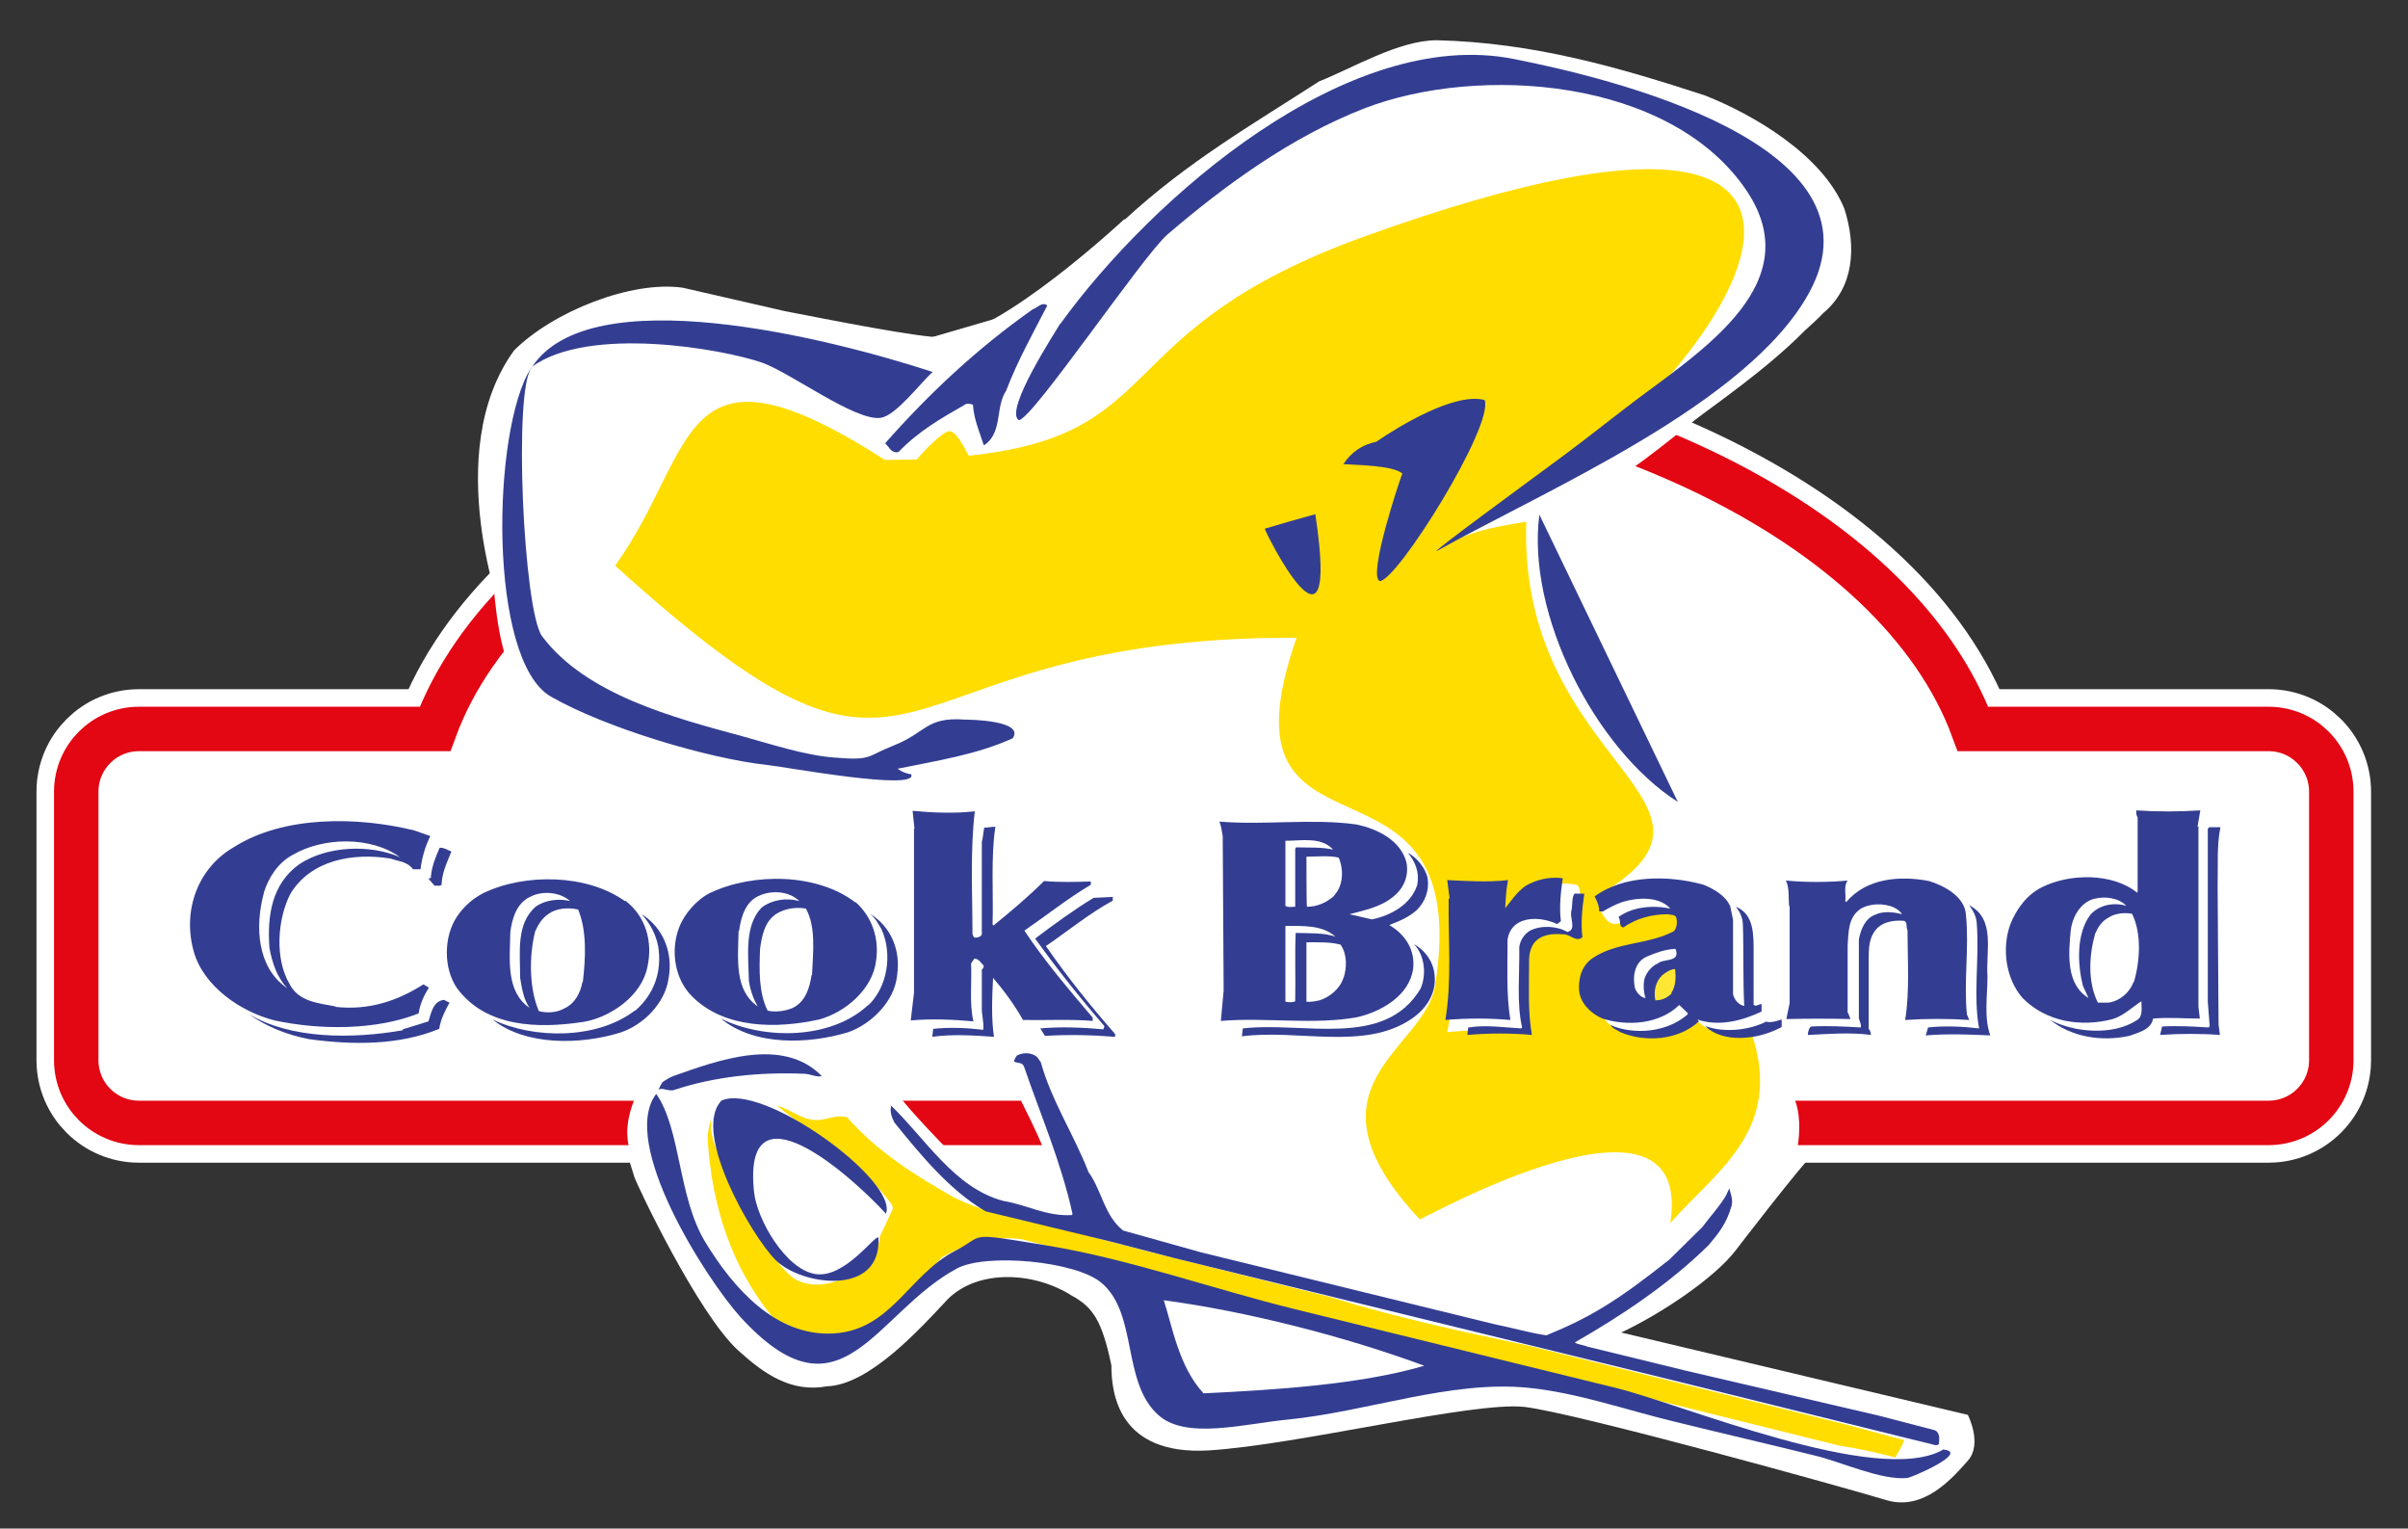
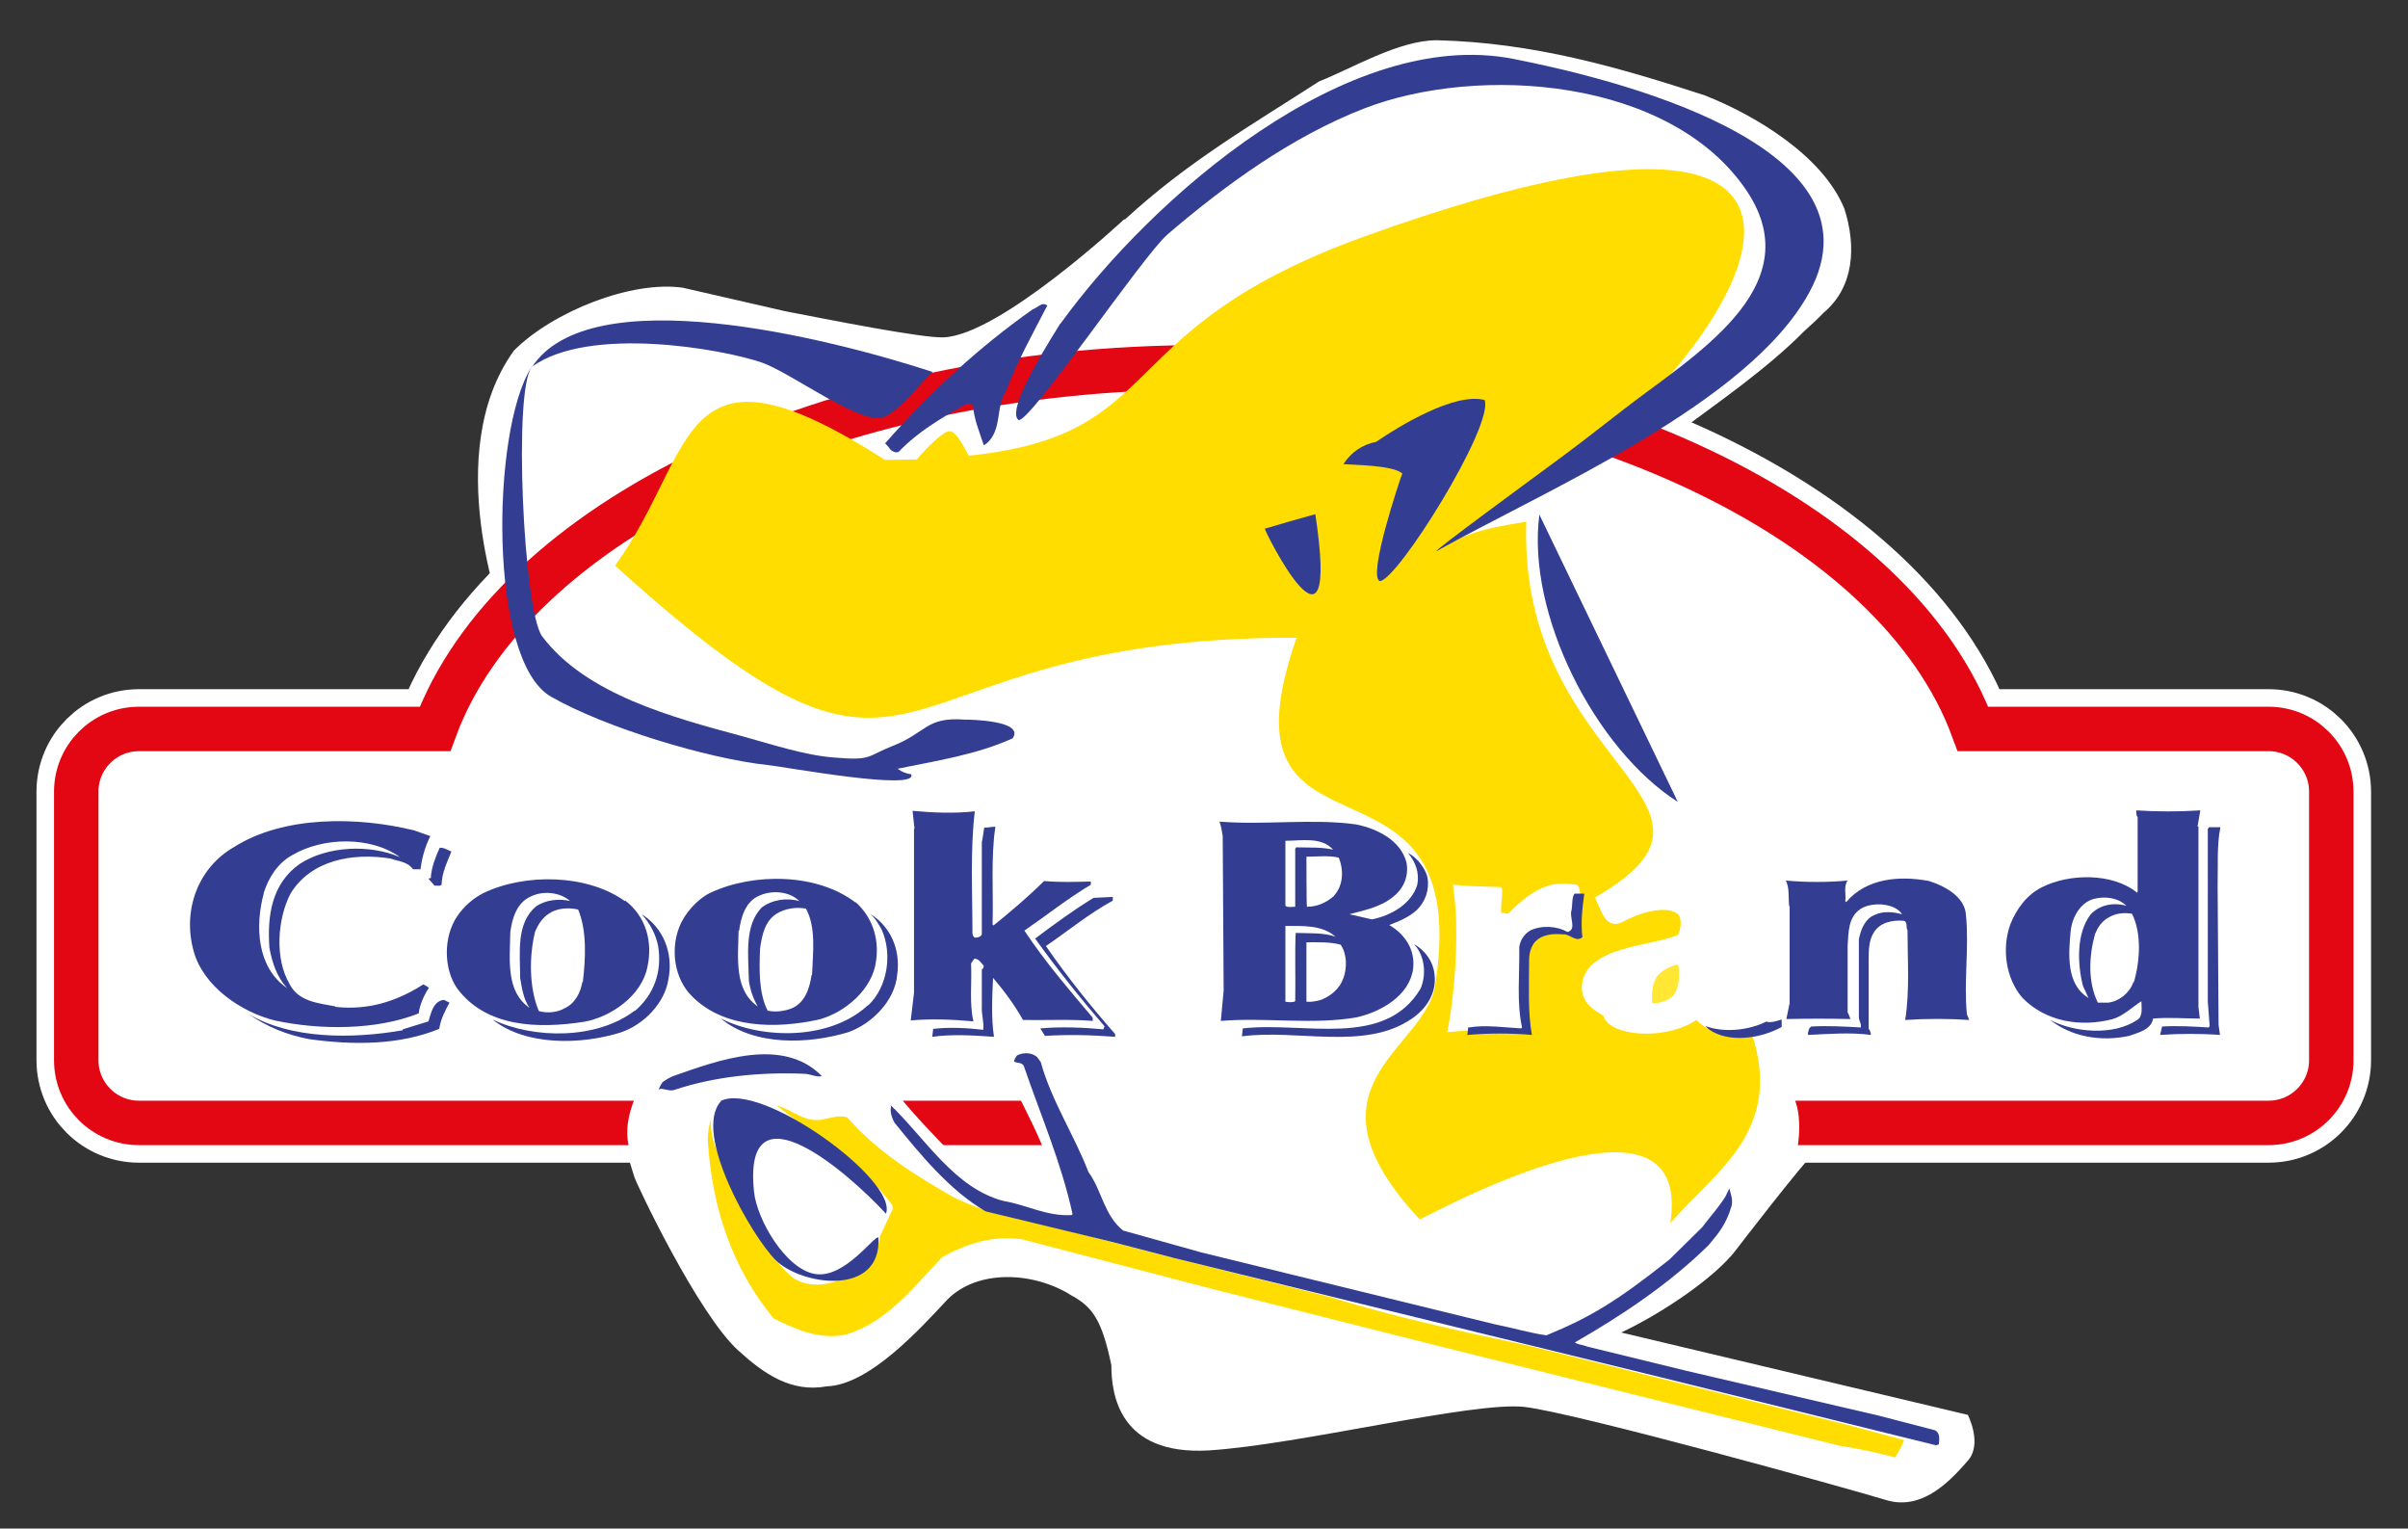
<svg xmlns="http://www.w3.org/2000/svg" id="Laag_1" version="1.1" viewBox="0 0 514.8 326.7">
  <rect x="0" y="0" width="514.8" height="326.7" fill="#333333" stroke="none" />
  <defs>
    <style>
      .st0 {
        stroke: #fff;
        stroke-width: 17px;
      }

      .st0, .st1 {
        fill: none;
        stroke-miterlimit: 10;
      }

      .st2 {
        fill: #fff;
      }

      .st1 {
        stroke: #e30613;
        stroke-width: 9.5px;
      }

      .st3 {
        fill: #333e92;
      }

      .st4 {
        fill: #fd0;
      }

      .st5 {
        fill: #ffe733;
      }
    </style>
  </defs>
  <path class="st2" d="M476,155.8l-49.6-.8c-15.8-27.3-40.7-48.7-68.1-62.3,8.9-6.6,19.5-13.9,27.5-22,.9-.8,3.2-2.9,4-3.8,6.6-5.5,7.1-14.2,4.5-22.3-4.7-11.5-19.4-20.1-29.8-24.2-18.4-6-36.6-11.3-57.3-11.8-8.2,0-18.1,6-25.2,8.8-14.7,9.5-28,17.1-41.5,29.5h-.2c0,0-26.6,24.8-38.6,25.2-4.5.2-24.6-3.8-33.9-5.6l-21.8-5c-11-1.6-27.8,5.1-36.1,13.4-15.9,21.9-2.3,57.4-2.3,57.4-6,7.1-12.3,14.8-17.1,22.6l-72.3.7-.2.8v82.9l53.4.2,61.9.7c.4,5.4.3,4.9,2.3,11.3.3,1.2,13.6,29.4,22.3,37.2,5.4,4.9,11.2,9,18.9,7.6,9.1-.3,20-12.4,25.8-18.6,6.5-6.5,18.5-5.9,26.5-.8,4.6,2.5,6.5,5.4,8.5,14.9,0,6,1.5,19.3,20.8,18.2,19.3-1.2,56.4-10.5,67.5-9.3,11.1,1.3,69.1,17.4,77.3,19.9,8.1,2.5,14.3-4.8,17.5-8.4,3.2-3.6,0-9.8,0-9.8l-74.1-17.6c8.7-4.1,20-11.7,24.5-17.6,0,0,14-18.3,17.8-22,.5-1.5,1.8-3.9,1.3-5.7l.3-1.6,105.8.4.2-82.4-20.7-.3Z" />
  <path class="st0" d="M485,155.8h-63.2c-16.3-44.2-83.7-77.3-164.4-77.3s-148.1,33.1-164.4,77.3H29.7c-7.4,0-13.4,6-13.4,13.4v57.4c0,7.4,6,13.4,13.4,13.4h455.3c7.4,0,13.4-6,13.4-13.4v-57.4c0-7.4-6-13.4-13.4-13.4Z" />
  <path class="st1" d="M485,155.8h-63.2c-16.3-44.2-83.7-77.3-164.4-77.3s-148.1,33.1-164.4,77.3H29.7c-7.4,0-13.4,6-13.4,13.4v57.4c0,7.4,6,13.4,13.4,13.4h455.3c7.4,0,13.4-6,13.4-13.4v-57.4c0-7.4-6-13.4-13.4-13.4Z" />
-   <path class="st2" d="M105.1,99.5s-1.4,31.8,3.9,43.2c5.3,11.4,82.9-27.8,82.9-27.8,0,0,147.8-13.1,150.4-11.3,2.5,1.8,36.2-27.4,36.2-27.4l-118.3-21.9-155.1,45.2Z" />
  <path class="st2" d="M217,232c-.3.9,4.7,9.2,6.8,15.5,2,6.3,159.6,1.9,159.6,1.9,0,0,3.7-12-1.6-17.4-5.2-5.3-164.8,0-164.8,0Z" />
  <path class="st4" d="M374.3,220.6c-2.1,1-8.6.8-11.6-2.6-7,4.6-18.8,3.4-19.9-.9-1.1-.7-5-2.5-4.6-6.6.9-8.4,15-8.2,20.5-10.7.6-1,1-3.4,0-4.4-2-1.8-7.3-.8-11.5,1.5-3.8,2.1-4.8-2-6.2-5.1,35.5-20.4-16.5-27.8-14.7-80.3-10.3,1.7-10.3,2.1-17,4.5,49.4-19.1,122.1-115.8-17.5-65.5-55.5,20-41.4,42.4-84.7,46.9-1.4-2.7-3-5.6-4.4-5.2s-4.5,3.4-6.7,6c-2.2,0-4.4.1-6.8.1-44.8-28.7-40-1.9-57.7,22.6,69.6,62.9,52.2,15.1,145.7,15.4-18.7,53.4,38.5,18.5,29.6,74.4-2.2,13.8-30,21.3-3.3,49.9.3.3,58.7-32.9,53.6.8,9.8-11.2,24.4-19.8,17.3-40.8ZM279.2,113.4c.8,6,.8,9.1.6,10.6-1.8-1.9-4.3-6.2-5.8-9.1,1.7-.5,3.5-1,5.2-1.5ZM295,97.1l.9-.4c6-4.1,14.1-8.4,19-8.7-1.4,6.1-11.7,23.4-17.4,30.8,1.2-5.5,3.9-14.3,4.8-16.4l.7-1.7-1.4-1.2c-1.5-1.3-4.3-1.9-7.6-2.2.3-.1.7-.2,1-.3ZM336.9,200c-4.3-1.3-5.3-1.9-7.2-.6-4.4.3-4.3,11.3-3.5,21.2-6.5-.6-10.1-.6-16.8,0,1.5-7.2,2.8-21.8,1.2-31.5,3.5.3,6.9.4,10.2.5,1,0-.5,5.6.4,5.6.3-.3,1,.3,1.3,0,6.4-6.5,10.2-6.8,14.5-6.1,1.7.3.4,8.8-.1,10.9Z" />
  <path class="st2" d="M138.7,229.3s-6.9,9.3-3.8,17.2c3.2,7.9,70.7,2.2,70.7,2.2,0,0-15.4-15.1-16.6-19.4-1.1-4.3-50.4,0-50.4,0Z" />
  <path class="st4" d="M152.1,238.7c-.8,5.4,2.6,9.6,4.5,14.1,5.6,6.3,6.2,15.2,13.2,20.5,4.1,2.4,9.4,1.1,12.9-1.6,2.8-1.6,5.2-4.2,5.4-7.4l2.8-6-.2-.8c-6.4-8.8-16.3-14.4-24.6-21.2,3.4.9,6.1,3.9,10.1,2.9,1.5-.3,3.3-.9,4.9-.4,6.6,7.5,14.7,12.5,22.8,17.1,6.6,3.3,13.9,4.7,21.2,6.3l21.6,5.6,38,9.5c13.7,4.3,27.9,7.3,42,10.3l67.7,16.8,12.7,3.4c-.5,1.3-1.2,2.5-1.9,3.7-3.9-1-7.8-1.9-11.9-2.5l-85.7-21.3-48.4-12.2-40.6-10.6c-6.3-1-12.1,1-17.2,3.8-6.2,6.6-11.9,13.9-20.4,16.5-5.7,1.3-10.9-1.1-15.6-3.4-9-10.9-13.2-23.9-14.1-38.2,0-1.7.3-3.2.8-4.7Z" />
  <g>
    <path class="st3" d="M86.1,220l5.5-1.7c.6-1.9,1-4.3,3.3-4.6l1.2.6c-1,1.8-1.9,3.6-2.2,5.6-8.5,3.5-18.4,3.5-27.8,2.2-4.7-.9-9-2.6-13-5.4,9,5.4,22.1,5.4,33,3.5Z" />
    <path class="st3" d="M92.1,187.5c.2-2.3,1-4.3,1.9-6.3.9-.1,1.7.5,2.5.8-.9,2.3-2,4.4-2.1,7.1-.4.4-1,.1-1.5.2l-1.3-1.5.6-.2Z" />
    <path class="st3" d="M135.7,216.1c4.1-3.5,5.9-8.4,5-13.9-.5-2.5-1.7-4.8-3.5-6.8,4.6,2.9,6.8,8.3,5.7,13.9-.8,5.2-5.4,9.8-10.3,11.4-8.4,2.6-20.2,2.9-27.3-2.8,8.8,4.2,22.3,4.3,30.4-1.9Z" />
    <path class="st3" d="M113.7,78.5c-4,4.5-1.8,52.1,2.2,57.5,9.4,12.5,28.2,17.4,42.6,21.3,6.2,1.7,13.4,4.1,19.7,4.6,8.3.7,6.9-.2,12.7-2.5,7.2-2.8,7-6.2,15.3-5.6,1.3,0,12.9.2,10.3,4-7.7,3.5-16.3,4.8-24.6,6.5.9.7,1.8,1,2.9,1.2,1.6,3.7-27.5-1.7-30.8-2-12.8-1.4-34.7-8-46.2-14.6-13.5-7.7-12.7-56.9-4.3-70.2Z" />
    <path class="st3" d="M113.7,78.5c12.4-19.1,63.3-6.3,85.7,1-2.6,2.3-7.8,9.3-11.1,9.8-5.4.8-19.2-9.6-25.4-11.8-8.4-2.9-36.9-8-49.2.9Z" />
    <path class="st3" d="M141.5,231.4q1.2-.9,2.4-1.4c9.4-3.3,23.4-8.6,31.8,0-1.2.3-2.5-.5-3.8-.5-9.6-.4-19.1.6-27.6,3.4-1.4.6-3.3-.9-3.6.3.1-.4.6-1.5.9-1.8Z" />
    <path class="st3" d="M154.1,235.3c8.6-4.3,38,17,35.3,24.1-7.8-8.5-30.7-28.6-28.2-4.7.6,6,6.8,16.6,13.1,17.6s12.7-8.4,13.5-7.8c.7,12.7-16.5,10.3-22,4.8-5.1-5.1-17.8-27.1-11.7-33.9Z" />
    <path class="st3" d="M185.6,214.9c4.2-4,5.2-11,2.9-16.2-.7-1.2-1.3-2.4-2.5-3.4,4.4,2.7,6.6,7.7,5.8,13.1-.5,5.5-5.4,10.4-10.4,12.2-8.6,2.6-20.1,3-27.3-2.9,9.3,4.6,23.6,4.5,31.5-2.9Z" />
    <path class="st3" d="M189.1,94.9c9.4-10.7,19.9-20.5,31.7-28.8,1-.3,2-1.7,3.1-.8-3.1,6-6.4,11.9-8.8,18.2-2.3,3.5-.8,8.4-4.2,11.3-.2,0-.3.4-.6.3-.9-2.8-2.1-5.5-2.3-8.6-.6-.2-1.3-.4-1.9.1-4.9,2.8-9.8,5.6-14,10-1.3.4-2.1-1-2.1-1l-.8-.9Z" />
    <path class="st3" d="M226.7,69.2c19.6-27.1,61.5-63.6,96.9-56.6,19.8,3.9,80.5,18.1,63.2,49.9-13,23.9-56.7,42.4-79.7,55.3-.7,0,20.1-15.2,23.6-17.8,5.5-4,10.9-8.2,16.3-12.4,14.3-11.2,40.3-25.9,26.5-46.7-16.2-24.3-57.4-27.2-81.9-17.7-15.4,6-29.5,16.2-42,26.9-5.3,4.6-29,39.7-31.8,39.7-3.2-2.1,8-19.1,8.9-20.7Z" />
    <path class="st3" d="M233.8,191.9l4.1-.2v.8c-5,2.7-9.6,6.5-14.3,9.7,4.5,6.5,9.6,12.9,14.8,18.8v.6c-5.1-.4-10-.5-15-.2l-1-1.6c4.4-.4,9.1-.2,13.5.2,0-.2.2-.4.2-.7-5.2-6-10.2-12.3-14.8-18.7,4-3,8.2-6.1,12.5-8.7Z" />
    <path class="st3" d="M265.7,219.8c13.1-1.5,30.3,4.4,38-8.5,1.3-3,.9-7.1-1.4-9.5,2.5,1.4,4.2,3.9,4.4,6.7.4,3.8-1.8,7.2-5,9.3-10,6.8-24.4,2.1-36.2,3.7l.2-1.7Z" />
    <path class="st3" d="M294.4,122.1h0Z" />
    <path class="st3" d="M329.1,110l29.6,61.4c-17.7-11.3-32.4-40.2-29.6-61.4Z" />
-     <path class="st3" d="M412.2,219.6c3.6-.4,7.4-.2,10.9.2-1.3-7.1.1-14.9-.5-22.5-.1-1.5-.8-2.7-1.6-3.8,5.7,2.9,3.5,9.8,3.9,15.2,0,4.1-.8,8.7.6,12.6-4.6-.2-9-.4-13.8,0l.5-1.7Z" />
    <path class="st3" d="M462.2,219.4c3.3-.2,6.7,0,10,.2l.2-.3-.4-5.2v-37c.1,0,.3-.3.3-.3h2.4c-.8,3.8-.5,8.4-.6,12.9l.2,29.3.3,2.2c-4-.3-8.6-.3-12.8,0l.4-1.7Z" />
-     <path class="st3" d="M415.3,309.9c-14,7.8-55.6-9.8-70-13.3-22.8-5.6-45.6-11.2-68.5-16.8-17.5-4.3-35.3-10.7-53-13.6s-12.9-2.3-19.7,1.2c-9.8,5.1-13.6,16.9-25.9,17.6-12.4.7-21.5-9.8-27.4-19.5s-5.2-24.1-10.5-31.7c-8,10.4,10.6,39.5,18,47.7,21.6,23.6,28.6-.9,46.3-10.4,6.2-3.3,25.4-1.6,30.9,3.1,7.8,6.6,4.3,21.2,12.1,28.2,5.9,5.4,18.4,1.9,27.8,1,17-1.7,34.7-8.4,51.2-6.8,10.4,1,21.2,4.8,31.2,7.2,10.1,2.5,20.1,4.8,30.2,7.3,5.8,1.4,14.1,5.3,19.7,4.8.8,0,13.8-5.6,7.6-6.1ZM257.3,297.8c-5.3-5.7-6.7-14.4-8.5-19.9,17.9,2.4,38.9,7.8,55.7,14-13.9,4.1-32.7,5.2-47.2,5.9Z" />
    <g>
      <path class="st3" d="M195.5,177.1l-.4-3.8c4.3.4,8.9.6,13.3.1-1,8.4-.5,17.5-.5,26.2.1.3.2.8.6.8.6,0,1.2-.2,1.4-.7v-19.8c.1,0,.5-3,.5-3,.8,0,1.5-.2,2.4-.2-1,6.6-.4,14-.6,20.9l.2.2c3.7-3,7.4-6.1,10.8-9.5,3.4.3,6.6.2,10,.1v.7c-4.9,2.9-9.4,6.5-14.2,9.8,4.3,6.5,9.6,12.7,14.6,18.6v.7c-4.8-.4-10-.1-14.9-.2-1.8-3.2-4-6.2-6.4-9-.2,4.1-.4,8.7.2,12.6-4.3-.3-9-.6-13.2,0l.2-1.7c3.5-.4,7.3-.2,10.7.2.2-1.7-.4-3.2-.3-5v-7.9c.3-.2.4-.4.4-.8-.6-.6-1-1.5-2-1.5l-.7,1c.2,4.1-.4,8.5.5,12.4-4.2-.4-9.1-.6-13.4-.2l.7-5.9v-35Z" />
      <path class="st3" d="M305.2,187.7c-.4-2.2-2.5-4.6-4.2-5.4,1.6,1.9,2.5,4.2,2,6.8-1.3,4.2-5.7,6.6-9.7,7.4l-4.8-1.1c3.3-.9,6.6-1.5,9.3-3.7,2.3-1.8,3.4-4.4,2.9-7.3-1.2-4.8-6.3-7.3-10.8-8.2-9.4-1.3-19.6.2-29.2-.6.4,1,.5,2,.7,3.1l.2,33-.6,6.5c9.6-.8,19.9.9,29.2-.8,5.1-1.2,11.1-4.6,11.9-10.3.5-4.1-1.7-7.4-5.1-9.4,2.1-.8,4.1-1.6,5.9-3.2,1.8-1.8,2.7-4.2,2.3-6.9ZM285.3,191.4c-1.7,1.5-3.6,2.4-5.9,2.4v-.2c-.1,0-.1-10.5-.1-10.5,2.3,0,4.8-.3,6.9.2,1.1,2.6,1,6-1,8.1ZM274.8,179.7c3.5,0,7.7-.9,10.2,1.9-2.5-.6-5.2-.4-7.9-.5l-.2.3v12.4c-.7,0-1.6.2-2.1-.2v-13.9ZM277,199.4c-.2,4.4,0,9.7-.1,14.6-.6.3-1.4.2-2.1.1v-16.2c3.9,0,7.9-.2,10.7,2.3-2.5-.9-5.7-.7-8.4-.8ZM287.2,209c-.7,2.3-2.9,4.1-5.1,4.8-.9.2-1.9.4-2.8.3v-12.7c2.5,0,5.1-.1,7.3.5,1.4,2,1.4,5,.6,7.2Z" />
      <path class="st3" d="M382.5,193.7c-.2-1.8.1-3.9-.7-5.5,4.2.4,9,.4,13.2,0-.9,1.2-.3,3-.5,4.4l.2.2c4.3-5.1,11.4-5.7,17.7-4.5,3.2,1,7.7,3.3,7.9,7.3.7,7.1-.5,14.2.2,21.2l.5,1.2c-4.4-.3-9.2-.3-13.7,0,1-6.1.5-13,.5-19.2-.4-.6.1-1.8-.8-2-2.6-.2-5.1.4-6.4,2.5-1.1,1.7-1.1,3.9-1.1,6v14.6c.4.4.4.9.5,1.3-4.4-.6-9.2-.2-13.5,0,0-.6.2-1.5.7-1.8,3.5-.2,7.1,0,10.6.2.2-.8-.4-1.4-.4-2.2v-16.6c.4-2.1,1.3-4.5,3.5-5.3,1.6-.8,4-.6,5.7-.1-.2-.5-1-1.1-1.6-1.4-2.1-1-5.3-1-7.3.3-2.6,1.8-2.5,4.9-2.7,7.8v14.3c.1,0,.6,1.4.6,1.4-4.5-.1-9.2-.1-13.7,0l.7-3.4v-20.7Z" />
      <path class="st3" d="M71.7,215.1c-3.6-.7-7.9-1-9.8-4.8-3.2-5.4-2.6-13.9.2-19.3,4.4-7.2,13.3-8.8,21.4-7.5,1.6.6,3.6.6,4.8,2.3.6,0,1,0,1.6,0,.3-2.5,1-4.9,2.1-7.1l-3.4-1.2c-12.1-3-27.9-3.2-38.5,3.5-7.9,4.5-11.1,13.7-8.7,22.3,2.1,7.6,10.2,13,17.3,14.8,9.8,2.1,21.7,2.1,30.8-1.5.3-2,1.1-3.8,2.2-5.5-.3-.2-.8-.5-1.2-.7-5.5,3.5-11.6,5.6-18.8,4.8ZM56.4,190.8c1-3.2,3-6.4,6.2-8.1,6.5-3.8,16.7-4,22.9.5-6.5-2.8-15.6-2.4-21.5,1.5-5.9,4.2-6.9,11-6.4,17.9.6,3.1,1.5,6.1,3.8,8.6-6.5-4.4-6.9-13.3-5-20.3Z" />
      <path class="st3" d="M133.6,192.6c-8.1-5.8-21.4-6-30.3-1.7-2.3,1.2-4.2,2.9-5.6,5-2.9,4.3-2.9,11.1,0,15.3,6.2,8.4,17.3,8.7,27.1,7.2,5.8-1,12.4-5.6,13.6-11.7,1.2-5.4-.3-10.8-4.7-14.2ZM109.1,199.2c.4-3,1.4-6.3,4.4-7.6,2.6-1.3,6.3-.9,8.4,1h.1c-2.5-.6-5.4-.3-7.5,1.2-4.2,3.7-3.3,9.8-3.3,15.2.4,2.3.7,4.5,2,6.4-5.1-3.5-4.2-10.3-4.1-16.2ZM124.5,209.9c-.4,2.3-1.6,4.6-3.8,5.6-1.5.9-3.7,1.1-5.5.6-2.1-4.9-2.1-11.8-.8-17,.6-1.4,1.5-2.9,2.9-3.8,1.7-1.2,4.2-1.4,6.3-.9,1.9,4.5,1.6,10.5,1,15.5Z" />
      <path class="st3" d="M182.9,192.9c-8.2-6.3-21.8-6.4-31-2.1-2.9,1.4-5.6,4.5-6.7,7.4-1.9,4.9-1,11.1,2.8,14.8,6.9,6.9,18,6.9,27.1,4.9,5.6-1.5,11.5-6.5,12.2-12.6.7-4.8-.9-9.4-4.4-12.5ZM158,199c.4-3,1.4-6.4,4.4-7.6,2.7-1.2,6.4-.9,8.5,1.2-2.7-.8-5.9-.3-8.1,1.4-3.7,3.9-2.8,10.2-2.7,15.6.3,2,.9,3.8,1.9,5.5-5.1-3.5-4.2-10.3-4.1-16.2ZM173.5,208.4c-.4,2.8-1.4,5.9-4.2,7.1-1.5.6-3.5.9-5.2.5-1.9-3.8-1.8-8.7-1.6-13.3.4-2.8,1-5.8,3.5-7.4,1.8-1.1,4.1-1.5,6.3-1.1,2.2,4,1.5,9.4,1.3,14.2Z" />
      <path class="st3" d="M469.8,176.7l.6-3.5c-4.5.3-9.3.3-13.7,0,0,.6,0,1.1.3,1.5v15.8c0,0-.1.3-.1.3-5.3-4.3-14.5-4.1-20.3-1.2-3.3,1.6-5.5,4.7-6.8,7.9-1.9,5.2-1,11.7,2.6,15.8,5,5.1,12.5,6.3,19.3,4.5,2.3-.7,4.2-2.6,6.1-3.8,0,1.3.4,3.2-.9,4-5.1,3.4-13.4,2.7-18.6,0,4.6,3.6,10.8,4.7,16.9,3.4,1.9-.7,4.7-1.3,5.1-3.7,3.3-.3,6.8,0,10,0l-.3-2.5v-38.6ZM442.7,198.9c.3-2.8,2-6,5-6.8,2.4-.6,5.2-.2,6.9,1.5-2.8-.8-5.8-.2-7.7,1.9-3,4-2.8,10.4-1.6,15.2l1.2,2.6c-4.8-2.9-4.3-9.3-3.8-14.5ZM456.1,209.9c-.8,2.3-3,4.1-5.4,4.4h-2.2c-2.2-4.4-1.9-10.1-.6-14.7.6-1.4,1.4-2.7,2.9-3.5,1.4-.9,3.3-1.1,5-.8,2.1,4.2,1.7,10.2.4,14.6Z" />
    </g>
  </g>
  <path class="st3" d="M190.3,236.1c7.6,7.3,13.8,17.9,24.3,20.6,4.9.8,9.1,3.3,14.5,3l.2-.2c-2.4-11-6.8-21.1-10.4-31.6-.4-.9-1.3-.6-2.1-1,0-.5.4-.9.6-1.3,1.3-.7,3.1-.7,4.3.3l.8,1.1c2.3,8.3,7.1,15.5,10.2,23.5,2.9,4,3.3,9.2,7.4,12.5l16.8,4.7,62.5,15.3c4.4.9,7.7,1.9,11.2,2.4,9.5-3.9,15.2-7.4,26.3-16.2l7-6.9c2.2-2.9,3.2-3.8,5-6.6l.8-1.7c.3,1.2.8,2.2.5,3.7-1.1,3.8-2.7,5.8-4.9,8.4-8.4,8.3-18.8,15.2-28.6,20.8.2.4,2.1.6,2.6.9l21.3,5.2,41.2,9.6,11.9,3.1c1.1.6.9,1.9.8,3l-.6.2-6.5-1.6-52.6-13-103.7-25.4-13.5-3.5-26.9-6.5c-7.7-4.5-14-12.2-19.5-19-.5-1-1-2.2-.7-3.5Z" />
  <path class="st3" d="M270.4,113c3.6-1.1,7.2-2.1,10.8-3.1,5.5,36.5-11,3.3-10.8,3.1Z" />
  <path class="st5" d="M354.8,208.1c.8-.8,2.8-1.9,4-1.9.4,3.3,0,5.1-1,6.5-1,1.2-3.1,1.8-4.6,1.7-.1-2,0-5,1.6-6.3Z" />
  <path class="st3" d="M377.7,218.4c1.1.2,2.2-.2,3.2-.5v1.6c-4.3,2.4-11.4,3.6-15.7.4l-.6-.6c4,1.5,9.4.9,13.1-1Z" />
-   <path class="st3" d="M374.9,214.8v-10.9c0-3.9.2-8.5-3.8-10.1.9,1.1,1.4,2.3,1.5,3.6.2,5.8,0,12,.3,17.6-1.2-.2-2.1-1.3-2.4-2.5v-15.9c0,0-.6-2.9-.6-2.9-1-2.3-3.5-3.7-5.7-4.6-7.5-2.1-17.1-2.1-23.3,2.5.5,1,1,2,1,3.2h.8c1.3-.8,2.7-1.5,4.1-2,3.2-1,7.9-1.3,10.3,1.4-3.7-.8-8.1-.4-11.1,1.8.6.6,0,2.2,1.1,2.2,2.7-1.9,6-2.8,9.5-2.8.6.2,1.7,0,1.8.9.2.9.1,1.9-.5,2.7-5.4,2.9-12.2,2.3-17.3,5.7-2.4,1.6-3.2,4.2-3,7.1.3,2.7,2.6,4.9,5,5.9,5.4,1.7,12.2,1.2,16.4-2.9l1.8,1.7v.3c-4.3,3.8-11.3,4.5-16.5,2.3.5.8,1.4,1,2.1,1.5,5.4,2.3,12.5,1.7,16.8-2.3l-.3-.4h0c4.6,1.6,9.7.2,13.7-1.7v-1.6c-.6,0-1.2.6-1.6.2ZM357.4,212.3c-1,1-2.1,1.5-3.5,1.5-.4-1.9,0-4,1.5-5.4.8-.6,1.6-1.2,2.7-1.3.2,1.7.2,3.7-.8,5.1ZM354.2,206c-1.3.7-2.4,2.1-2.7,3.5-.2,1.2-.1,2.7.3,3.8-.9,0-2-1.2-2.3-2.2-.5-2.6,0-5.6,2.7-6.7,1.9-.8,3.8-1.5,6-1.6,1.2,3.1-2.8,1.9-4,3.3Z" />
  <path class="st3" d="M314,219.6c3.7-.6,7.5,0,11.2.2l.2-.2c-1.2-5.3-.5-11.5-.6-17.2.2-1.4,1-2.7,2.3-3.5,2.4-1.2,5.8-1,8,.3,2.1-.6.3-3,.9-4.8.2-1.1,0-2.5.6-3.4h2.1c-.4,2.9-.8,6.3-.4,9.3-1.4,1.2-2.6-.7-4.1-.6-2.3-.2-4.7,0-6.2,1.8-.8,1.1-1.1,2.4-1.1,3.8,0,5.4-.3,10.9.6,15.9-4.5-.4-9.1-.4-13.8,0l.2-1.7Z" />
-   <path class="st3" d="M309.9,192l-.5-3.9c4.1.2,8.8.5,13,0-.4,1.9-.5,4-.6,6,1.4-1.7,3.1-4.4,5.4-5.3,2.1-1,4.4-1.4,6.9-1.1-.4,2.8-.8,6.1-.4,9.2l-.8.6c-2.5-1.2-6.3-1.7-8.7,0-1.1.8-1.7,2-1.9,3.3,0,5.7-.3,11.8.6,17.2-4.6-.4-9.3-.4-13.9,0,1.4-8.4.6-17.1.7-25.9Z" />
  <path class="st3" d="M294.4,94.3c4.7-3.2,16.6-10.5,23-8.8,2,5.5-18.6,38.5-22.4,38.7-2.7-.9,4.3-21.8,4.8-23-2.1-1.8-10.2-1.8-12.6-2,1.7-2.6,4.1-4.2,7.1-4.8Z" />
</svg>